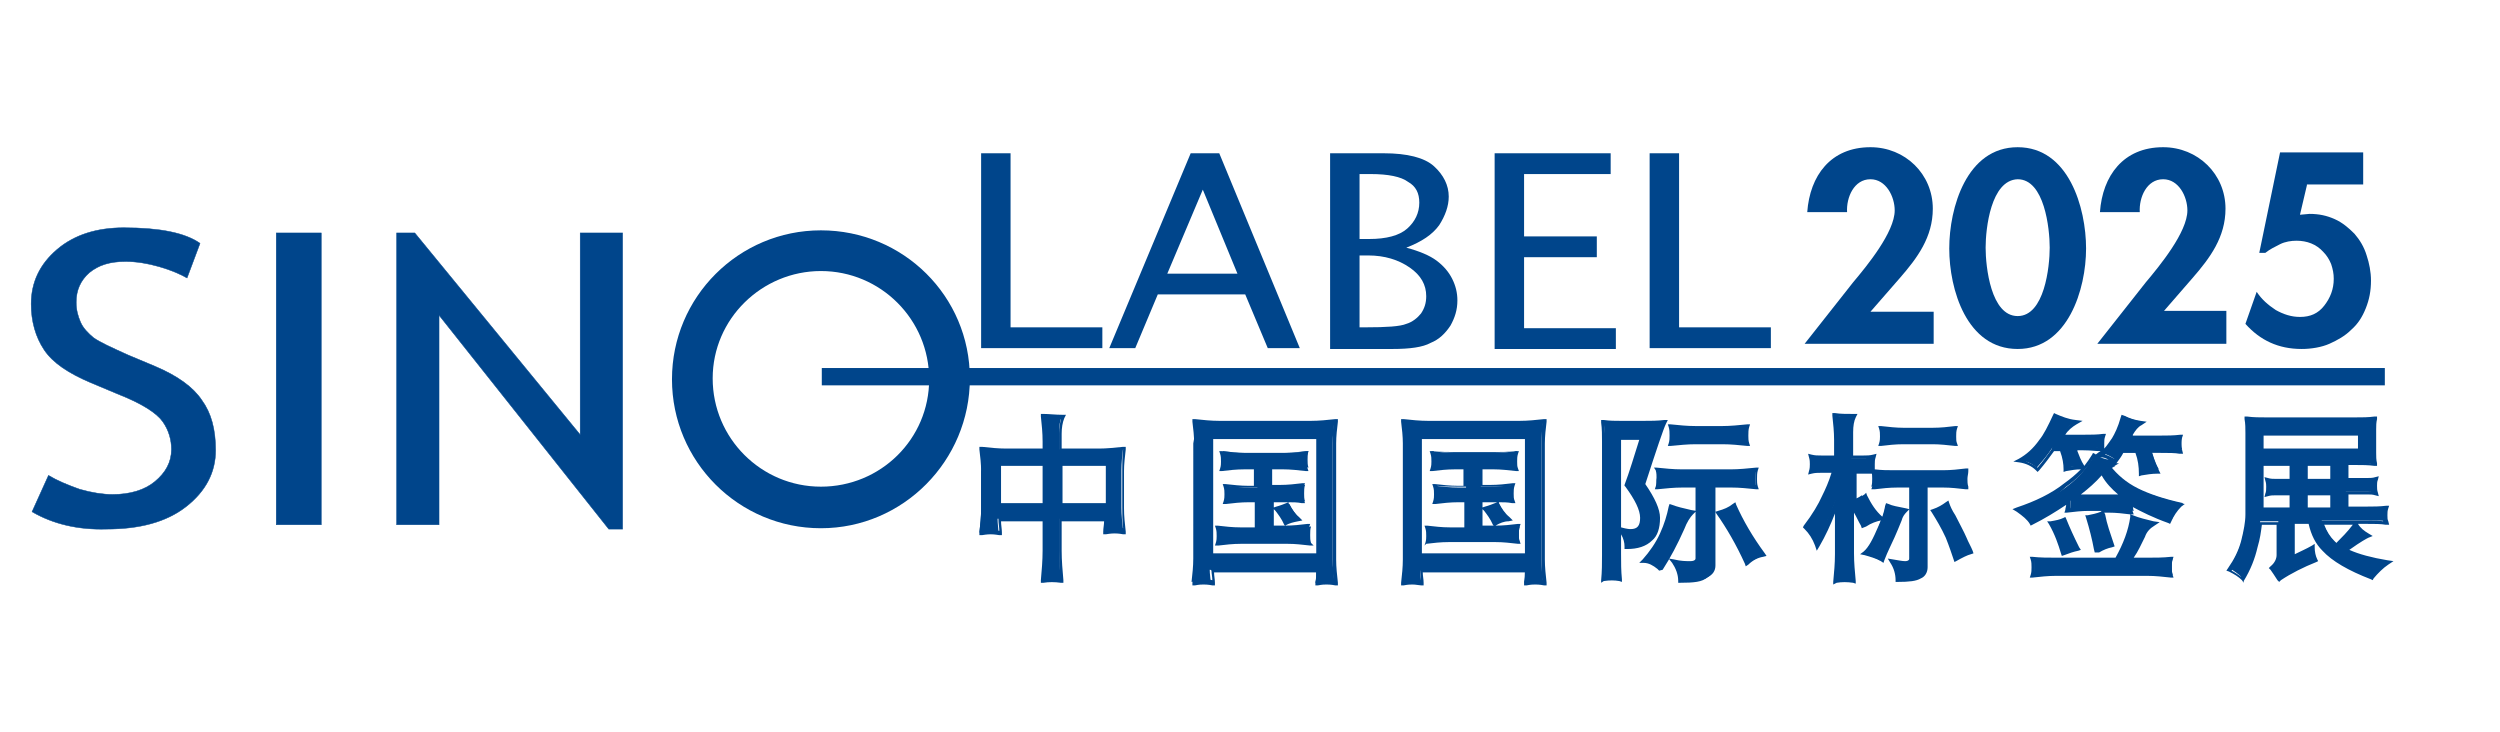
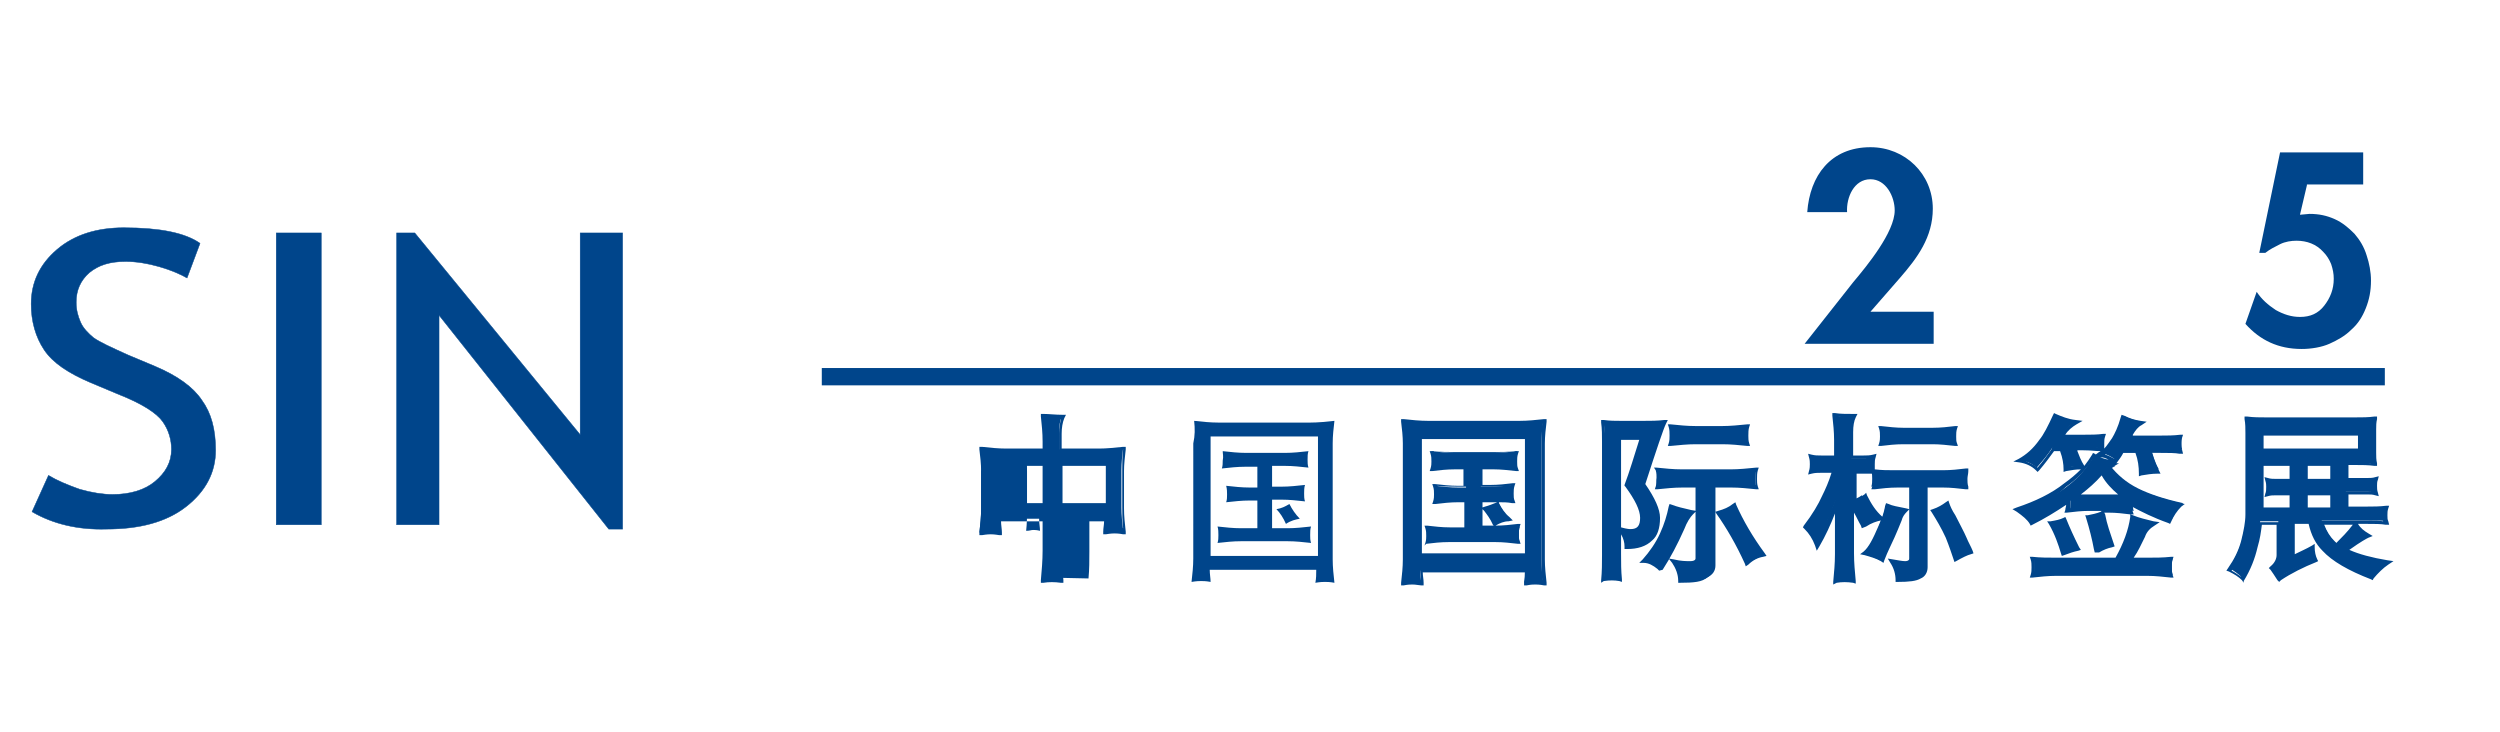
<svg xmlns="http://www.w3.org/2000/svg" xml:space="preserve" style="enable-background:new 0 0 288.7 84.5;" viewBox="0 0 288.7 84.5" y="0px" x="0px" id="圖層_1" version="1.1">
  <style type="text/css">
	.st0{fill:#00458B;}
	.st1{fill:none;stroke:#00458B;stroke-width:5.161900e-02;}
</style>
  <g>
    <rect height="2" width="180.5" class="st0" y="42.5" x="94.9" />
    <path d="M3.7,59.1l1.9-4.2c1,0.6,2.2,1.1,3.6,1.6c1.4,0.4,2.7,0.6,3.8,0.6c2,0,3.7-0.5,4.9-1.5c1.2-1,1.9-2.2,1.9-3.7   c0-1.1-0.3-2.2-1-3.2c-0.7-1-2.4-2.1-5.2-3.2l-3.1-1.3c-2.6-1.1-4.4-2.3-5.4-3.8c-1-1.5-1.5-3.3-1.5-5.3c0-2.5,1-4.6,3-6.3   c2-1.7,4.6-2.5,7.7-2.5c4.2,0,7.1,0.6,8.8,1.8l-1.5,4c-0.7-0.4-1.8-0.9-3.2-1.3c-1.4-0.4-2.7-0.6-3.9-0.6c-1.8,0-3.1,0.4-4.2,1.3   c-1,0.9-1.5,2-1.5,3.4c0,0.9,0.2,1.6,0.5,2.3c0.3,0.7,0.9,1.3,1.5,1.8c0.7,0.5,2,1.1,4,2l3.1,1.3c2.6,1.1,4.4,2.4,5.4,3.9   c1.1,1.5,1.6,3.4,1.6,5.8c0,2.5-1.1,4.7-3.4,6.5c-2.3,1.8-5.4,2.6-9.2,2.6C9,61.2,6.1,60.5,3.7,59.1L3.7,59.1z M31.9,60.6V26.9h5.2   v33.7H31.9L31.9,60.6z M70.3,61.1L50.7,36.4v24.2h-4.9V26.9h2.1l19.1,23.3V26.9h4.9v34.2H70.3z" class="st0" />
    <path d="M3.7,59.1l1.9-4.2c1,0.6,2.2,1.1,3.6,1.6c1.4,0.4,2.7,0.6,3.8,0.6c2,0,3.7-0.5,4.9-1.5c1.2-1,1.9-2.2,1.9-3.7   c0-1.1-0.3-2.2-1-3.2c-0.7-1-2.4-2.1-5.2-3.2l-3.1-1.3c-2.6-1.1-4.4-2.3-5.4-3.8c-1-1.5-1.5-3.3-1.5-5.3c0-2.5,1-4.6,3-6.3   c2-1.7,4.6-2.5,7.7-2.5c4.2,0,7.1,0.6,8.8,1.8l-1.5,4c-0.7-0.4-1.8-0.9-3.2-1.3c-1.4-0.4-2.7-0.6-3.9-0.6c-1.8,0-3.1,0.4-4.2,1.3   c-1,0.9-1.5,2-1.5,3.4c0,0.9,0.2,1.6,0.5,2.3c0.3,0.7,0.9,1.3,1.5,1.8c0.7,0.5,2,1.1,4,2l3.1,1.3c2.6,1.1,4.4,2.4,5.4,3.9   c1.1,1.5,1.6,3.4,1.6,5.8c0,2.5-1.1,4.7-3.4,6.5c-2.3,1.8-5.4,2.6-9.2,2.6C9,61.2,6.1,60.5,3.7,59.1L3.7,59.1z M31.9,60.6V26.9h5.2   v33.7H31.9L31.9,60.6z M70.3,61.1L50.7,36.4v24.2h-4.9V26.9h2.1l19.1,23.3V26.9h4.9v34.2H70.3z" class="st1" />
    <g>
      <path d="M113.4,51.8c0.9,0.1,1.9,0.2,2.8,0.2h4.4V51c0-1-0.1-2-0.2-3c0.6,0,1.4,0.1,2.2,0.1c-0.2,0.5-0.3,1.1-0.3,1.9    v1.9h4.6c0.9,0,1.9-0.1,2.8-0.2c-0.1,0.9-0.2,1.7-0.2,2.6v4.3c0,0.9,0.1,1.8,0.2,2.7c-0.5-0.1-0.9-0.1-1.1-0.1c-0.2,0-0.5,0-1,0.1    c0.1-0.5,0.1-1,0.1-1.4h-5.4v3.7c0,1.1,0.1,2.3,0.2,3.4c-0.4-0.1-0.7-0.1-1.1-0.1c-0.4,0-0.7,0-1.1,0.1c0.1-1.1,0.2-2.3,0.2-3.4    v-3.7h-5.3c0,0.6,0.1,1.1,0.1,1.6c-0.5-0.1-0.9-0.1-1.1-0.1c-0.2,0-0.5,0-1.1,0.1c0.1-0.9,0.2-1.8,0.2-2.7v-4.4    C113.6,53.5,113.5,52.6,113.4,51.8z M115.3,58.3h5.3v-4.8h-5.3V58.3z M122.4,53.5v4.8h5.5v-4.8H122.4z" class="st0" />
-       <path d="M120.2,67.3l0-0.3c0.1-1.1,0.2-2.3,0.2-3.4v-3.4h-4.8c0,0.4,0.1,0.9,0.1,1.3l0,0.3l-0.3,0    c-0.6-0.1-0.9-0.1-1-0.1s-0.4,0-1,0.1l-0.3,0l0-0.3c0.1-0.9,0.2-1.8,0.2-2.7v-4.4c0-0.8-0.1-1.7-0.2-2.5l0-0.3l0.3,0    c0.9,0.1,1.9,0.2,2.8,0.2h4.2V51c0-1-0.1-2-0.2-2.9l0-0.3l0.3,0c0.6,0,1.4,0.1,2.2,0.1h0.4l-0.2,0.4c-0.2,0.5-0.3,1.1-0.3,1.8v1.7    h4.3c0.9,0,1.8-0.1,2.8-0.2l0.3,0l0,0.3c-0.1,0.9-0.2,1.7-0.2,2.5v4.3c0,0.9,0.1,1.8,0.2,2.7l0,0.3l-0.3,0c-0.5-0.1-0.9-0.1-1-0.1    c-0.1,0-0.4,0-1,0.1l-0.3,0l0-0.3c0-0.4,0.1-0.8,0.1-1.2h-4.9v3.4c0,1.1,0.1,2.3,0.2,3.4l0,0.3l-0.3,0c-0.7-0.1-1.4-0.1-2,0    L120.2,67.3z M121.6,66.7c0.2,0,0.5,0,0.8,0c-0.1-1-0.1-2.1-0.1-3.1v-4h6l0,0.3c0,0.4,0,0.8-0.1,1.1c0.4,0,0.6-0.1,0.7-0.1    c0.1,0,0.4,0,0.8,0.1c-0.1-0.8-0.1-1.6-0.1-2.5v-4.3c0-0.8,0-1.5,0.1-2.3c-0.8,0.1-1.7,0.1-2.5,0.1h-4.9V50c0-0.6,0.1-1.1,0.2-1.6    c-0.6,0-1.1,0-1.6,0c0.1,0.9,0.1,1.8,0.1,2.7v1.1h-4.7c-0.8,0-1.7,0-2.5-0.1c0.1,0.8,0.1,1.5,0.1,2.3v4.4c0,0.8,0,1.6-0.1,2.5    c0.4,0,0.6-0.1,0.8-0.1c0.2,0,0.4,0,0.8,0.1c0-0.4-0.1-0.9-0.1-1.3l0-0.3h5.8v4c0,1,0,2.1-0.1,3.1C121,66.7,121.3,66.7,121.6,66.7    z M128.2,58.6h-6v-5.3h6V58.6z M122.7,58.1h5v-4.3h-5V58.1z M120.9,58.6h-5.8v-5.3h5.8V58.6z M115.6,58.1h4.8v-4.3h-4.8V58.1z" class="st0" />
+       <path d="M120.2,67.3l0-0.3c0.1-1.1,0.2-2.3,0.2-3.4v-3.4h-4.8c0,0.4,0.1,0.9,0.1,1.3l0,0.3l-0.3,0    c-0.6-0.1-0.9-0.1-1-0.1s-0.4,0-1,0.1l-0.3,0l0-0.3c0.1-0.9,0.2-1.8,0.2-2.7v-4.4c0-0.8-0.1-1.7-0.2-2.5l0-0.3l0.3,0    c0.9,0.1,1.9,0.2,2.8,0.2h4.2V51c0-1-0.1-2-0.2-2.9l0-0.3l0.3,0c0.6,0,1.4,0.1,2.2,0.1h0.4l-0.2,0.4c-0.2,0.5-0.3,1.1-0.3,1.8v1.7    h4.3c0.9,0,1.8-0.1,2.8-0.2l0.3,0l0,0.3c-0.1,0.9-0.2,1.7-0.2,2.5v4.3c0,0.9,0.1,1.8,0.2,2.7l0,0.3l-0.3,0c-0.5-0.1-0.9-0.1-1-0.1    c-0.1,0-0.4,0-1,0.1l-0.3,0l0-0.3c0-0.4,0.1-0.8,0.1-1.2h-4.9v3.4c0,1.1,0.1,2.3,0.2,3.4l0,0.3l-0.3,0c-0.7-0.1-1.4-0.1-2,0    L120.2,67.3z M121.6,66.7c0.2,0,0.5,0,0.8,0c-0.1-1-0.1-2.1-0.1-3.1v-4h6l0,0.3c0,0.4,0,0.8-0.1,1.1c0.4,0,0.6-0.1,0.7-0.1    c0.1,0,0.4,0,0.8,0.1c-0.1-0.8-0.1-1.6-0.1-2.5v-4.3c0-0.8,0-1.5,0.1-2.3c-0.8,0.1-1.7,0.1-2.5,0.1h-4.9V50c0-0.6,0.1-1.1,0.2-1.6    c-0.6,0-1.1,0-1.6,0c0.1,0.9,0.1,1.8,0.1,2.7v1.1c-0.8,0-1.7,0-2.5-0.1c0.1,0.8,0.1,1.5,0.1,2.3v4.4c0,0.8,0,1.6-0.1,2.5    c0.4,0,0.6-0.1,0.8-0.1c0.2,0,0.4,0,0.8,0.1c0-0.4-0.1-0.9-0.1-1.3l0-0.3h5.8v4c0,1,0,2.1-0.1,3.1C121,66.7,121.3,66.7,121.6,66.7    z M128.2,58.6h-6v-5.3h6V58.6z M122.7,58.1h5v-4.3h-5V58.1z M120.9,58.6h-5.8v-5.3h5.8V58.6z M115.6,58.1h4.8v-4.3h-4.8V58.1z" class="st0" />
    </g>
    <g>
      <path d="M137.9,48.6c0.9,0.1,1.9,0.2,2.8,0.2h10.6c0.9,0,1.9-0.1,2.8-0.2c-0.1,0.9-0.2,1.7-0.2,2.6v13.4    c0,0.9,0.1,1.8,0.2,2.7c-0.5-0.1-0.9-0.1-1.1-0.1c-0.2,0-0.5,0-1.1,0.1c0.1-0.5,0.1-1,0.1-1.5h-12.3c0,0.5,0.1,1,0.1,1.4    c-0.5-0.1-0.9-0.1-1.1-0.1c-0.2,0-0.5,0-1.1,0.1c0.1-0.9,0.2-1.8,0.2-2.7V51.2C138,50.3,138,49.5,137.9,48.6z M139.8,64.2h12.4    V50.4h-12.4V64.2z M141.2,52.1c0.9,0.1,1.8,0.2,2.7,0.2h4.5c0.9,0,1.8-0.1,2.7-0.2c-0.1,0.3-0.1,0.6-0.1,1c0,0.3,0,0.6,0.1,0.9    c-0.9-0.1-1.8-0.2-2.7-0.2h-1.5v2.4h1.1c0.9,0,1.8-0.1,2.7-0.2c-0.1,0.3-0.1,0.7-0.1,1c0,0.3,0,0.6,0.1,0.9    c-0.9-0.1-1.8-0.2-2.7-0.2h-1.1V61h1.8c0.9,0,1.8-0.1,2.7-0.2c-0.1,0.3-0.1,0.6-0.1,1c0,0.3,0,0.6,0.1,0.9    c-0.9-0.1-1.8-0.2-2.7-0.2h-5.4c-0.9,0-1.8,0.1-2.7,0.2c0.1-0.3,0.1-0.6,0.1-0.9c0-0.3,0-0.7-0.1-1c0.9,0.1,1.8,0.2,2.7,0.2h1.9    v-3.2h-0.9c-0.9,0-1.8,0.1-2.7,0.2c0.1-0.3,0.1-0.6,0.1-0.9c0-0.3,0-0.6-0.1-1c0.9,0.1,1.8,0.2,2.7,0.2h0.9v-2.4h-1.4    c-0.9,0-1.8,0.1-2.7,0.2c0.1-0.3,0.1-0.6,0.1-0.9C141.3,52.7,141.2,52.4,141.2,52.1z M148.9,58.2c0.3,0.6,0.7,1.2,1.2,1.7    c-0.5,0.1-1,0.2-1.6,0.6c-0.3-0.7-0.7-1.3-1.1-1.7C148,58.7,148.4,58.5,148.9,58.2z" class="st0" />
-       <path d="M154.5,67.6l-0.3,0c-0.5-0.1-0.9-0.1-1-0.1c-0.2,0-0.5,0-1,0.1l-0.3,0l0-0.3c0.1-0.4,0.1-0.8,0.1-1.2h-11.8    c0,0.4,0.1,0.8,0.1,1.2l0,0.3l-0.3,0c-0.5-0.1-0.9-0.1-1-0.1c-0.2,0-0.5,0-1,0.1l-0.3,0l0-0.3c0.1-0.9,0.2-1.8,0.2-2.7V51.2    c0-0.8-0.1-1.7-0.2-2.5l0-0.3l0.3,0c0.9,0.1,1.9,0.2,2.8,0.2h10.6c0.9,0,1.9-0.1,2.8-0.2l0.3,0l0,0.3c-0.1,0.8-0.2,1.7-0.2,2.5    v13.4c0,0.9,0.1,1.8,0.2,2.7L154.5,67.6z M139.6,65.5h12.9l0,0.3c0,0.4,0,0.8-0.1,1.2c0.4,0,0.6-0.1,0.8-0.1c0.1,0,0.4,0,0.8,0.1    c-0.1-0.8-0.1-1.6-0.1-2.5V51.2c0-0.8,0-1.5,0.1-2.3c-0.8,0.1-1.7,0.1-2.5,0.1h-10.6c-0.8,0-1.7,0-2.5-0.1    c0.1,0.8,0.1,1.5,0.1,2.3v13.3c0,0.8,0,1.6-0.1,2.5c0.4,0,0.6-0.1,0.8-0.1c0.1,0,0.4,0,0.8,0.1c0-0.4-0.1-0.8-0.1-1.1L139.6,65.5z     M152.5,64.5h-12.9V50.1h12.9V64.5z M140.1,63.9H152V50.7h-11.9V63.9z M151.7,63l-0.4,0c-0.9-0.1-1.7-0.2-2.6-0.2h-5.4    c-0.9,0-1.8,0.1-2.6,0.2l-0.4,0l0.1-0.3c0.1-0.3,0.1-0.6,0.1-0.8c0-0.3,0-0.6-0.1-0.9l-0.1-0.3l0.3,0c0.9,0.1,1.7,0.2,2.6,0.2h1.7    V58h-0.7c-0.9,0-1.8,0.1-2.6,0.2l-0.4,0l0.1-0.3c0.1-0.3,0.1-0.6,0.1-0.8c0-0.3,0-0.6-0.1-0.9l-0.1-0.3l0.3,0    c0.9,0.1,1.8,0.2,2.6,0.2h0.7v-1.9h-1.1c-0.9,0-1.8,0.1-2.6,0.2l-0.3,0l0.1-0.3c0.1-0.3,0.1-0.6,0.1-0.8c0-0.3,0-0.6-0.1-0.9    l-0.1-0.3l0.3,0c0.9,0.1,1.8,0.2,2.6,0.2h4.5c0.9,0,1.8-0.1,2.6-0.2l0.3,0l-0.1,0.3c-0.1,0.3-0.1,0.6-0.1,0.9c0,0.3,0,0.6,0.1,0.8    l0.1,0.3l-0.3,0c-0.9-0.1-1.8-0.2-2.6-0.2h-1.3V56h0.9c0.9,0,1.8-0.1,2.6-0.2l0.3,0l-0.1,0.3c-0.1,0.3-0.1,0.6-0.1,0.9    c0,0.3,0,0.6,0.1,0.8l0.1,0.3l-0.4,0c-0.5-0.1-1-0.1-1.5-0.1l0,0.1c0.3,0.6,0.7,1.2,1.2,1.6l0.4,0.4l-0.5,0.1    c-0.5,0.1-1,0.2-1.5,0.5l0,0h0c0.9,0,1.8-0.1,2.6-0.2l0.3,0l-0.1,0.3c-0.1,0.3-0.1,0.6-0.1,0.9c0,0.3,0,0.6,0.1,0.8L151.7,63z     M140.9,61.1c0,0.2,0,0.4,0,0.7c0,0.2,0,0.4,0,0.6c0.8-0.1,1.6-0.1,2.4-0.1h5.4c0.8,0,1.6,0,2.4,0.1c0-0.2,0-0.4,0-0.6    c0-0.2,0-0.5,0-0.7c-0.8,0.1-1.6,0.1-2.4,0.1h-2.1v-3.8h1.4c0.8,0,1.6,0,2.4,0.1c0-0.2,0-0.4,0-0.6c0-0.2,0-0.4,0-0.7    c-0.8,0.1-1.6,0.1-2.4,0.1h-1.4v-2.9h1.8c0.8,0,1.6,0,2.4,0.1c0-0.2,0-0.4,0-0.6c0-0.2,0-0.5,0-0.7c-0.8,0.1-1.6,0.1-2.4,0.1h-4.5    c-0.8,0-1.6,0-2.4-0.1c0,0.2,0,0.5,0,0.7c0,0.2,0,0.4,0,0.6c0.8-0.1,1.6-0.1,2.4-0.1h1.6v2.9h-1.2c-0.8,0-1.6,0-2.4-0.1    c0,0.2,0,0.5,0,0.7c0,0.2,0,0.4,0,0.6c0.8-0.1,1.6-0.1,2.4-0.1h1.2v3.8h-2.2C142.5,61.2,141.7,61.2,140.9,61.1z M147.1,60.7h1.3    l-0.1-0.1c-0.3-0.7-0.7-1.2-1-1.6l-0.2-0.2V60.7z M147.9,58.9c0.2,0.3,0.5,0.7,0.7,1.2c0.3-0.2,0.7-0.3,1-0.4    c-0.3-0.4-0.6-0.8-0.8-1.2C148.5,58.7,148.2,58.9,147.9,58.9z M147.1,58v0.6l0.3-0.1c0.4-0.1,0.9-0.3,1.4-0.5c-0.3,0-0.6,0-0.8,0    H147.1z" class="st0" />
    </g>
    <g>
      <path d="M162,48.6c0.9,0.1,1.9,0.2,2.8,0.2h10.6c0.9,0,1.9-0.1,2.8-0.2c-0.1,0.9-0.2,1.7-0.2,2.6v13.4    c0,0.9,0.1,1.8,0.2,2.7c-0.5-0.1-0.9-0.1-1.1-0.1c-0.2,0-0.5,0-1.1,0.1c0.1-0.5,0.1-1,0.1-1.5H164c0,0.5,0.1,1,0.1,1.4    c-0.5-0.1-0.9-0.1-1.1-0.1c-0.2,0-0.5,0-1.1,0.1c0.1-0.9,0.2-1.8,0.2-2.7V51.2C162.2,50.3,162.1,49.5,162,48.6z M164,64.2h12.4    V50.4H164V64.2z M165.3,52.1c0.9,0.1,1.8,0.2,2.7,0.2h4.5c0.9,0,1.8-0.1,2.7-0.2c-0.1,0.3-0.1,0.6-0.1,1c0,0.3,0,0.6,0.1,0.9    c-0.9-0.1-1.8-0.2-2.7-0.2H171v2.4h1.1c0.9,0,1.8-0.1,2.7-0.2c-0.1,0.3-0.1,0.7-0.1,1c0,0.3,0,0.6,0.1,0.9    c-0.9-0.1-1.8-0.2-2.7-0.2H171V61h1.8c0.9,0,1.8-0.1,2.7-0.2c-0.1,0.3-0.1,0.6-0.1,1c0,0.3,0,0.6,0.1,0.9    c-0.9-0.1-1.8-0.2-2.7-0.2h-5.4c-0.9,0-1.8,0.1-2.7,0.2c0.1-0.3,0.1-0.6,0.1-0.9c0-0.3,0-0.7-0.1-1c0.9,0.1,1.8,0.2,2.7,0.2h1.9    v-3.2h-0.9c-0.9,0-1.8,0.1-2.7,0.2c0.1-0.3,0.1-0.6,0.1-0.9c0-0.3,0-0.6-0.1-1c0.9,0.1,1.8,0.2,2.7,0.2h0.9v-2.4H168    c-0.9,0-1.8,0.1-2.7,0.2c0.1-0.3,0.1-0.6,0.1-0.9C165.4,52.7,165.4,52.4,165.3,52.1z M173.1,58.2c0.3,0.6,0.7,1.2,1.2,1.7    c-0.5,0.1-1,0.2-1.6,0.6c-0.3-0.7-0.7-1.3-1.1-1.7C172.1,58.7,172.6,58.5,173.1,58.2z" class="st0" />
      <path d="M178.6,67.6l-0.3,0c-0.5-0.1-0.9-0.1-1-0.1c-0.2,0-0.5,0-1,0.1l-0.3,0l0-0.3c0.1-0.4,0.1-0.8,0.1-1.2h-11.8    c0,0.4,0.1,0.8,0.1,1.2l0,0.3l-0.3,0c-0.7-0.1-0.9-0.1-1-0.1c-0.2,0-0.5,0-1,0.1l-0.3,0l0-0.3c0.1-0.9,0.2-1.8,0.2-2.7V51.2    c0-0.8-0.1-1.7-0.2-2.5l0-0.3l0.3,0c0.9,0.1,1.9,0.2,2.8,0.2h10.6c0.9,0,1.9-0.1,2.8-0.2l0.3,0l0,0.3c-0.1,0.8-0.2,1.7-0.2,2.5    v13.4c0,0.9,0.1,1.8,0.2,2.7L178.6,67.6z M163.7,65.5h12.9l0,0.3c0,0.4,0,0.8-0.1,1.2c0.4,0,0.6-0.1,0.8-0.1c0.1,0,0.4,0,0.8,0.1    c-0.1-0.8-0.1-1.6-0.1-2.5V51.2c0-0.8,0-1.5,0.1-2.3c-0.8,0.1-1.7,0.1-2.5,0.1h-10.6c-0.8,0-1.7,0-2.5-0.1    c0.1,0.8,0.1,1.5,0.1,2.3v13.3c0,0.8,0,1.6-0.1,2.5c0.4,0,0.6-0.1,0.8-0.1c0.1,0,0.4,0,0.8,0.1c0-0.4-0.1-0.8-0.1-1.1L163.7,65.5z     M176.6,64.5h-12.9V50.1h12.9V64.5z M164.2,63.9h11.9V50.7h-11.9V63.9z M164.5,63l0.1-0.3c0.1-0.3,0.1-0.6,0.1-0.8    c0-0.3,0-0.6-0.1-0.9l-0.1-0.3l0.3,0c0.9,0.1,1.7,0.2,2.6,0.2h1.7V58h-0.7c-0.9,0-1.8,0.1-2.6,0.2l-0.4,0l0.1-0.3    c0.1-0.3,0.1-0.6,0.1-0.8c0-0.3,0-0.6-0.1-0.9l-0.1-0.3l0.3,0c0.9,0.1,1.8,0.2,2.6,0.2h0.7v-1.9H168c-0.9,0-1.8,0.1-2.6,0.2    l-0.3,0l0.1-0.3c0.1-0.3,0.1-0.6,0.1-0.8c0-0.3,0-0.6-0.1-0.9l-0.1-0.3l0.3,0c0.9,0.1,1.8,0.2,2.6,0.2h4.5c0.9,0,1.8-0.1,2.6-0.2    l0.3,0l-0.1,0.3c-0.1,0.3-0.1,0.6-0.1,0.9c0,0.3,0,0.6,0.1,0.8l0.1,0.3l-0.3,0c-0.9-0.1-1.8-0.2-2.6-0.2h-1.3V56h0.9    c0.9,0,1.8-0.1,2.6-0.2l0.3,0l-0.1,0.3c-0.1,0.3-0.1,0.6-0.1,0.9c0,0.3,0,0.6,0.1,0.8l0.1,0.3l-0.4,0c-0.5-0.1-1-0.1-1.5-0.1    l0,0.1c0.3,0.6,0.7,1.2,1.2,1.6l0.4,0.4l-0.5,0.1c-0.5,0-1,0.2-1.5,0.5l0,0h0c0.9,0,1.8-0.1,2.6-0.2l0.3,0l-0.1,0.3    c-0.1,0.3-0.1,0.6-0.1,0.9c0,0.3,0,0.6,0.1,0.8l0.1,0.3l-0.3,0c-0.9-0.1-1.7-0.2-2.6-0.2h-5.4c-0.9,0-1.8,0.1-2.6,0.2L164.5,63z     M167.4,62.2h5.4c0.8,0,1.6,0,2.4,0.1c0-0.2,0-0.4,0-0.6c0-0.2,0-0.5,0-0.7c-0.8,0.1-1.6,0.1-2.4,0.1h-2.1v-3.8h1.4    c0.8,0,1.6,0,2.4,0.1c0-0.2,0-0.4,0-0.6c0-0.2,0-0.4,0-0.7c-0.8,0.1-1.6,0.1-2.4,0.1h-1.4v-2.9h1.8c0.8,0,1.6,0,2.4,0.1    c0-0.2,0-0.4,0-0.6c0-0.2,0-0.5,0-0.7c-0.8,0.1-1.6,0.1-2.4,0.1H168c-0.8,0-1.6,0-2.4-0.1c0,0.2,0,0.4,0,0.7c0,0.2,0,0.4,0,0.6    c0.8-0.1,1.6-0.1,2.4-0.1h1.6v2.9h-1.2c-0.8,0-1.6,0-2.4-0.1c0,0.2,0,0.5,0,0.7c0,0.2,0,0.4,0,0.6c0.8-0.1,1.6-0.1,2.4-0.1h1.2    v3.8h-2.2c-0.8,0-1.6,0-2.4-0.1c0,0.2,0,0.4,0,0.7c0,0.2,0,0.4,0,0.6C165.9,62.3,166.6,62.2,167.4,62.2z M171.2,60.7h1.3l-0.1-0.1    c-0.3-0.7-0.7-1.2-1-1.6l-0.2-0.2V60.7z M172.1,58.9c0.2,0.3,0.5,0.7,0.7,1.2c0.3-0.2,0.7-0.3,1-0.4c-0.3-0.4-0.6-0.8-0.8-1.2    C172.7,58.7,172.4,58.9,172.1,58.9z M171.2,58v0.6l0.3-0.1c0.4-0.1,0.9-0.3,1.4-0.5c-0.3,0-0.6,0-0.8,0H171.2z" class="st0" />
    </g>
    <g>
      <path d="M185.2,48.8c0.7,0.1,1.3,0.1,2,0.1h2.6c0.8,0,1.6,0,2.4-0.1c-0.3,0.6-1.1,3-2.5,7.2c1.1,1.6,1.7,2.9,1.7,3.9    c0,1.1-0.3,1.9-0.8,2.4c-0.6,0.6-1.6,1-2.8,1c0-0.6-0.2-1.3-0.7-2.1c0.6,0.2,1,0.2,1.2,0.2c0.9,0,1.4-0.5,1.4-1.5    c0-0.9-0.6-2.2-1.8-3.7c0.6-1.7,1.2-3.6,1.8-5.6H187v13.5c0,1,0,1.9,0.1,2.9c-0.3-0.1-0.6-0.1-1-0.1c-0.3,0-0.6,0-0.9,0.1    c0.1-1,0.1-1.9,0.1-2.9V51C185.3,50.3,185.3,49.5,185.2,48.8z M192.9,58.5c0.6,0.3,1.3,0.5,2.3,0.6c-0.4,0.3-0.7,0.9-1.1,1.8    c-0.7,1.7-1.6,3.3-2.5,4.6c-0.5-0.5-1.1-0.8-1.8-0.8c0.9-0.9,1.5-1.9,2-3.1C192.4,60.6,192.7,59.5,192.9,58.5z M191.3,54.3    c1,0.1,1.9,0.2,2.9,0.2h5.7c1,0,1.9-0.1,2.9-0.2c-0.1,0.4-0.1,0.7-0.1,1.1c0,0.3,0,0.7,0.1,1c-1-0.1-1.9-0.2-2.9-0.2h-2.1v9.4    c0,0.5-0.3,0.9-0.8,1.2c-0.5,0.2-1.5,0.4-3.1,0.4c0-0.8-0.3-1.6-0.7-2.2c0.8,0.2,1.5,0.2,1.9,0.2c0.5,0,0.8-0.2,0.8-0.5v-8.5h-1.8    c-1,0-1.9,0.1-2.9,0.2c0.1-0.3,0.1-0.6,0.1-1C191.4,55,191.4,54.6,191.3,54.3z M192.9,49.2c1,0.1,1.9,0.2,2.9,0.2h3.1    c1,0,1.9-0.1,2.9-0.2c-0.1,0.4-0.1,0.7-0.1,1.1c0,0.3,0,0.6,0.1,1c-1-0.1-1.9-0.2-2.9-0.2h-3.1c-1,0-1.9,0.1-2.9,0.2    c0.1-0.3,0.1-0.7,0.1-1C193,49.9,192.9,49.5,192.9,49.2z M200.2,58.5c0.8,1.8,1.9,3.7,3.3,5.7c-0.6,0.2-1.2,0.5-1.8,1    c-1-2.2-2.1-4.2-3.3-5.8C199.2,59.2,199.8,58.9,200.2,58.5z" class="st0" />
      <path d="M194,67.3h-0.2l0-0.2c0-0.8-0.3-1.5-0.7-2.1l-0.4-0.5l0.6,0.1c0.8,0.2,1.4,0.2,1.9,0.2c0.5,0,0.6-0.2,0.6-0.3    v-8.2h-1.5c-1,0-1.9,0.1-2.9,0.2l-0.3,0l0.1-0.3c0.1-0.3,0.1-0.6,0.1-0.9c0-0.3,0-0.7-0.1-1L191,54l0.3,0c1,0.1,1.9,0.2,2.9,0.2    h5.7c0.9,0,1.9-0.1,2.9-0.2l0.3,0l-0.1,0.3c-0.1,0.3-0.1,0.7-0.1,1c0,0.3,0,0.6,0.1,0.9l0.1,0.3l-0.3,0c-1-0.1-1.9-0.2-2.9-0.2    h-1.8v2.8l0.3-0.1c0.7-0.2,1.2-0.4,1.7-0.8l0.3-0.2l0.1,0.3c0.8,1.8,1.9,3.7,3.3,5.6l0.2,0.3l-0.4,0.1c-0.6,0.1-1.2,0.4-1.7,0.9    l-0.3,0.2l-0.1-0.3c-1-2.2-2.1-4.1-3.3-5.8l-0.1-0.2v6.2c0,0.6-0.3,1.1-1,1.4C196.6,67.2,195.6,67.3,194,67.3z M193.8,65.2    c0.3,0.5,0.4,1,0.5,1.6c1.7,0,2.4-0.2,2.7-0.3c0.5-0.2,0.7-0.5,0.7-0.9v-9.7h2.4c0.9,0,1.7,0,2.6,0.1c0-0.2,0-0.4,0-0.7    c0-0.2,0-0.5,0-0.8c-0.9,0.1-1.8,0.1-2.6,0.1h-5.7c-0.9,0-1.7,0-2.6-0.1c0,0.3,0,0.5,0,0.8c0,0.2,0,0.5,0,0.7    c0.9-0.1,1.7-0.1,2.6-0.1h2v8.7c0,0.3-0.2,0.8-1.1,0.8C194.8,65.3,194.4,65.3,193.8,65.2z M198.9,59.5c1.1,1.5,2.1,3.3,3,5.3    c0.4-0.3,0.8-0.5,1.3-0.7c-1.2-1.7-2.2-3.5-3-5.1C199.8,59.2,199.3,59.4,198.9,59.5z M184.9,67.3l0-0.3c0.1-1,0.1-2,0.1-2.9V51    c0-0.7,0-1.5-0.1-2.2l0-0.3l0.3,0c0.7,0.1,1.3,0.1,2,0.1h2.6c0.8,0,1.6,0,2.4-0.1l0.4,0l-0.2,0.4c-0.3,0.6-1.1,3-2.4,7    c1.1,1.6,1.7,2.9,1.7,3.9c0,1.2-0.3,2.1-0.9,2.6c-0.7,0.7-1.7,1-2.9,1h-0.3v-0.3c0-0.4-0.1-0.9-0.4-1.4v2.3c0,1,0,1.9,0.1,2.9    l0,0.3l-0.3-0.1c-0.6-0.1-1.1-0.1-1.8,0L184.9,67.3z M186.1,66.7c0.2,0,0.5,0,0.7,0c0-0.9-0.1-1.7-0.1-2.6v-3.2l-0.2-0.3l0.2,0    V50.3h3.3l-0.1,0.3c-0.6,1.9-1.1,3.8-1.7,5.4c1.2,1.6,1.7,2.8,1.7,3.8c0,1.2-0.6,1.8-1.6,1.8c-0.2,0-0.4,0-0.7-0.1    c0.3,0.5,0.4,1,0.4,1.4c1,0,1.8-0.3,2.3-0.9c0.5-0.5,0.7-1.2,0.7-2.2c0-1-0.6-2.2-1.6-3.7l-0.1-0.1l0-0.1c1.2-3.6,2-5.8,2.3-6.8    c-0.7,0-1.4,0.1-2,0.1h-2.6c-0.6,0-1.2,0-1.7-0.1c0,0.7,0.1,1.3,0.1,2v13.1c0,0.8,0,1.7-0.1,2.6C185.7,66.7,185.9,66.7,186.1,66.7    z M187.2,60.9c0.7,0.2,1,0.2,1.1,0.2c0.8,0,1.1-0.4,1.1-1.3c0-0.9-0.6-2.1-1.7-3.6l-0.1-0.1l0-0.1c0.6-1.6,1.1-3.3,1.7-5.2h-2.1    V60.9z M191.6,65.9l-0.2-0.2c-0.5-0.4-1-0.7-1.6-0.7l-0.5,0l0.4-0.4c0.8-0.9,1.5-1.9,2-3c0.5-1.1,0.8-2.1,1-3.1l0.1-0.3l0.3,0.1    c0.5,0.2,1.3,0.4,2.2,0.6l0.6,0.1l-0.4,0.4c-0.3,0.3-0.7,0.9-1,1.7c-0.8,1.8-1.6,3.3-2.5,4.7L191.6,65.9z M190.3,64.6    c0.4,0.1,0.8,0.3,1.2,0.6c0.8-1.3,1.6-2.7,2.3-4.3c0.3-0.7,0.5-1.2,0.8-1.5c-0.6-0.1-1.1-0.2-1.6-0.4c-0.2,0.9-0.5,1.9-1,2.9    C191.7,62.8,191.1,63.7,190.3,64.6z M202.1,51.5l-0.3,0c-1-0.1-1.9-0.2-2.9-0.2h-3.1c-0.9,0-1.9,0.1-2.9,0.2l-0.3,0l0.1-0.3    c0.1-0.3,0.1-0.6,0.1-0.9c0-0.3,0-0.7-0.1-1l-0.1-0.3l0.3,0c1,0.1,1.9,0.2,2.9,0.2h3.1c0.9,0,1.9-0.1,2.9-0.2l0.3,0l-0.1,0.3    c-0.1,0.3-0.1,0.7-0.1,1c0,0.3,0,0.6,0.1,0.9L202.1,51.5z M193.2,49.5c0,0.3,0,0.5,0,0.8c0,0.2,0,0.4,0,0.7    c0.9-0.1,1.8-0.1,2.6-0.1h3.1c0.9,0,1.7,0,2.6,0.1c0-0.2,0-0.5,0-0.7c0-0.2,0-0.5,0-0.8c-0.9,0.1-1.8,0.1-2.6,0.1h-3.1    C194.9,49.6,194,49.6,193.2,49.5z" class="st0" />
    </g>
    <g>
      <path d="M209.2,52.7c0.4,0.1,0.8,0.1,1.1,0.1h1.8v-2c0-0.9-0.1-1.9-0.2-2.8c0.6,0.1,1.3,0.1,2.2,0.1    c-0.2,0.5-0.3,1.1-0.3,1.8v3h1.4c0.4,0,0.8,0,1.1-0.1c-0.1,0.3-0.1,0.5-0.1,0.8c0,0.3,0,0.6,0.1,0.8c0.8,0.1,1.7,0.1,2.5,0.1h5.6    c0.9,0,1.8-0.1,2.6-0.2c0,0.3-0.1,0.7-0.1,1c0,0.3,0,0.6,0.1,0.9c-0.9-0.1-1.8-0.2-2.6-0.2h-2.1v9.4c0,0.5-0.2,0.9-0.7,1.1    c-0.4,0.2-1.3,0.4-2.6,0.4c0-0.8-0.2-1.5-0.6-2.1c0.6,0.1,1.1,0.2,1.4,0.2c0.5,0,0.7-0.2,0.7-0.5V56h-1.7c-0.9,0-1.8,0.1-2.7,0.2    c0.1-0.3,0.1-0.6,0.1-0.9c0-0.3,0-0.6-0.1-0.9c-0.3,0-0.6-0.1-1-0.1h-1.4v3.5c0.4-0.1,0.9-0.3,1.3-0.6c0.5,1,1.1,1.9,1.9,2.7    c-0.6,0.1-1.2,0.3-1.9,0.7c-0.4-0.9-0.8-1.6-1.3-2.2v5.5c0,1.1,0.1,2.1,0.2,3.2c-0.4-0.1-0.7-0.1-1.1-0.1c-0.3,0-0.6,0-1,0.1    c0.1-1.1,0.2-2.1,0.2-3.2v-6.1c-0.7,1.8-1.4,3.4-2.3,5.1c-0.3-0.8-0.7-1.5-1.3-2c1-1.3,1.7-2.5,2.2-3.5c0.4-0.9,0.8-1.9,1.2-3.1    h-1.6c-0.4,0-0.8,0-1.1,0.1c0.1-0.3,0.1-0.6,0.1-0.9C209.3,53.3,209.3,53,209.2,52.7z M217.7,58.4c0.4,0.2,1.1,0.4,2,0.6    c-0.3,0.3-0.5,0.7-0.7,1.1c-0.6,1.5-1,2.6-1.3,3.2c-0.2,0.5-0.4,0.9-0.6,1.4c-0.6-0.3-1.2-0.6-2-0.7c0.6-0.6,1.2-1.5,1.8-3    C217.3,59.9,217.6,59.1,217.7,58.4z M217.1,49.4c0.9,0.1,1.8,0.2,2.7,0.2h3.4c0.9,0,1.8-0.1,2.7-0.2c-0.1,0.3-0.1,0.7-0.1,1    c0,0.3,0,0.6,0.1,0.9c-0.9-0.1-1.8-0.2-2.7-0.2h-3.4c-0.9,0-1.8,0.1-2.7,0.2c0.1-0.3,0.1-0.6,0.1-0.9    C217.2,50,217.2,49.7,217.1,49.4z M224.9,58.1c0.1,0.3,0.4,0.8,0.7,1.4c0.5,1,1,1.8,1.3,2.6c0.2,0.5,0.5,1,0.7,1.5    c-0.4,0.1-1,0.4-1.8,0.8c-0.2-0.7-0.5-1.5-0.9-2.6c-0.5-1.2-1.1-2.1-1.6-2.9C223.9,58.8,224.4,58.5,224.9,58.1z" class="st0" />
      <path d="M211.7,67.5l0-0.3c0.1-1.1,0.2-2.1,0.2-3.2v-4.7c-0.5,1.3-1.1,2.6-1.8,3.8l-0.3,0.5l-0.2-0.6    c-0.3-0.8-0.7-1.4-1.2-1.9l-0.2-0.2l0.1-0.2c1-1.3,1.7-2.5,2.1-3.4c0.4-0.8,0.8-1.7,1.1-2.7h-1.2c-0.4,0-0.7,0-1.1,0.1l-0.4,0.1    l0.1-0.4c0.1-0.3,0.1-0.6,0.1-0.8c0-0.2,0-0.5-0.1-0.8l-0.1-0.4l0.4,0.1c0.4,0.1,0.7,0.1,1.1,0.1h1.5v-1.8c0-0.9-0.1-1.9-0.2-2.8    l0-0.3l0.3,0c0.6,0.1,1.3,0.1,2.2,0.1h0.4l-0.2,0.4c-0.2,0.4-0.3,1-0.3,1.7v2.7h1.2c0.4,0,0.7,0,1.1-0.1l0.4-0.1l-0.1,0.4    c-0.1,0.3-0.1,0.5-0.1,0.8c0,0.2,0,0.4,0,0.6c0.8,0.1,1.5,0.1,2.3,0.1h5.6c0.9,0,1.8-0.1,2.6-0.2l0.3,0l0,0.3    c0,0.3-0.1,0.6-0.1,0.9c0,0.3,0,0.6,0.1,0.9l0,0.3l-0.3,0c-0.9-0.1-1.7-0.2-2.6-0.2h-1.8v9.2c0,0.6-0.3,1.1-0.8,1.3    c-0.5,0.3-1.3,0.4-2.7,0.4h-0.2l0-0.2c0-0.7-0.2-1.4-0.6-2l-0.3-0.5l0.6,0.1c0.6,0.1,1.1,0.2,1.4,0.2c0.4,0,0.5-0.2,0.5-0.3v-8.2    h-1.4c-0.9,0-1.8,0.1-2.6,0.2l-0.4,0l0.1-0.3c0.1-0.3,0.1-0.6,0.1-0.8c0-0.2,0-0.4,0-0.7c-0.2,0-0.5,0-0.7,0h-1.2v2.9    c0.3-0.1,0.6-0.3,0.9-0.5l0.2-0.2l0.1,0.3c0.5,1,1,1.8,1.8,2.5c0.2-0.5,0.3-0.9,0.3-1.3l0.1-0.3l0.3,0.1c0.4,0.2,1,0.3,2,0.5    l0.4,0.1l-0.3,0.3c-0.3,0.3-0.5,0.6-0.6,1c-0.6,1.5-1.1,2.6-1.4,3.2c-0.2,0.4-0.4,0.9-0.6,1.4l-0.1,0.3l-0.3-0.2    c-0.5-0.3-1.2-0.5-1.9-0.7l-0.5-0.1l0.4-0.3c0.6-0.5,1.1-1.5,1.7-2.9c0.1-0.2,0.2-0.5,0.3-0.7c-0.5,0.1-1.1,0.3-1.7,0.7L215,61    l-0.1-0.3c-0.3-0.5-0.5-1-0.8-1.5v4.7c0,1.1,0.1,2.1,0.2,3.2l0,0.3l-0.3-0.1c-0.7-0.1-1.3-0.1-1.9,0L211.7,67.5z M212.9,66.8    c0.2,0,0.5,0,0.8,0c-0.1-1-0.1-1.9-0.1-2.9v-9.9h1.7c0.3,0,0.6,0,0.8,0c0-0.2,0-0.4,0-0.6c0-0.2,0-0.3,0-0.5c-0.3,0-0.5,0-0.8,0    h-1.7v-3.2c0-0.6,0.1-1.1,0.2-1.5c-0.6,0-1.1,0-1.5-0.1c0.1,0.8,0.1,1.7,0.1,2.5v2.3h-2c-0.3,0-0.5,0-0.8,0c0,0.2,0,0.3,0,0.5    c0,0.2,0,0.4,0,0.6c0.3,0,0.6,0,0.8,0h2l-0.1,0.3c-0.4,1.1-0.8,2.2-1.2,3.1c-0.4,0.9-1.1,2.1-2.1,3.3c0.4,0.4,0.7,0.9,1,1.4    c0.7-1.4,1.4-3,2-4.5l0.5,0.1v6.1c0,1,0,2-0.1,2.9C212.5,66.8,212.7,66.8,212.9,66.8z M218.9,65.2c0.2,0.5,0.3,1,0.4,1.5    c1.4,0,2-0.2,2.2-0.3c0.4-0.2,0.6-0.5,0.6-0.9v-9.7h2.4c0.8,0,1.6,0,2.3,0.1c0-0.2,0-0.4,0-0.6c0-0.2,0-0.4,0-0.7    c-0.8,0.1-1.6,0.1-2.4,0.1h-5.6c-0.8,0-1.6,0-2.4-0.1c0,0.2,0,0.4,0,0.7c0,0.2,0,0.4,0,0.6c0.8-0.1,1.6-0.1,2.4-0.1h1.9v8.7    c0,0.3-0.2,0.8-1,0.8C219.6,65.3,219.3,65.2,218.9,65.2z M215.6,63.8c0.5,0.1,1,0.3,1.4,0.5c0.1-0.4,0.3-0.8,0.5-1.1    c0.3-0.6,0.7-1.7,1.3-3.2c0.1-0.3,0.3-0.6,0.4-0.9c-0.6-0.1-1-0.3-1.4-0.4c-0.1,0.4-0.2,0.9-0.4,1.4l0,0l0,0    c-0.1,0.3-0.2,0.6-0.4,0.9C216.6,62.3,216.1,63.2,215.6,63.8z M213.9,58.1l0.1,0.2c0.4,0.5,0.8,1.2,1.2,2c0.4-0.2,0.8-0.4,1.2-0.5    c-0.6-0.6-1.1-1.4-1.5-2.1C214.6,57.8,214.2,58,213.9,58.1L213.9,58.1z M225.7,64.9l-0.1-0.3c-0.2-0.6-0.5-1.5-0.9-2.5    c-0.5-1.1-1.1-2.1-1.6-2.9l-0.2-0.3l0.3-0.1c0.6-0.2,1.1-0.5,1.5-0.8l0.3-0.2l0.1,0.3c0.1,0.3,0.3,0.8,0.7,1.4    c0.5,1,1,1.9,1.3,2.6c0.2,0.5,0.5,1,0.7,1.5l0.1,0.3l-0.3,0.1c-0.4,0.1-1,0.4-1.7,0.8L225.7,64.9z M223.6,59.2    c0.5,0.7,1,1.6,1.5,2.7c0.4,0.9,0.7,1.7,0.9,2.3c0.5-0.3,0.9-0.4,1.2-0.6c-0.2-0.4-0.4-0.8-0.6-1.2c-0.3-0.8-0.8-1.6-1.3-2.6    c-0.3-0.5-0.4-0.8-0.6-1.1C224.4,58.8,224.1,59,223.6,59.2z M226.1,51.5l-0.3,0c-0.9-0.1-1.8-0.2-2.6-0.2h-3.4    c-0.9,0-1.8,0.1-2.6,0.2l-0.3,0l0.1-0.3c0.1-0.3,0.1-0.6,0.1-0.8c0-0.3,0-0.6-0.1-0.9l-0.1-0.3l0.3,0c0.9,0.1,1.8,0.2,2.6,0.2h3.4    c0.9,0,1.8-0.1,2.6-0.2l0.3,0l-0.1,0.3c-0.1,0.3-0.1,0.6-0.1,0.9c0,0.3,0,0.6,0.1,0.8L226.1,51.5z M217.4,49.6c0,0.2,0,0.5,0,0.7    c0,0.2,0,0.4,0,0.6c0.8-0.1,1.6-0.1,2.4-0.1h3.4c0.8,0,1.6,0,2.4,0.1c0-0.2,0-0.4,0-0.6c0-0.2,0-0.4,0-0.7    c-0.8,0.1-1.6,0.1-2.4,0.1h-3.4C219,49.8,218.2,49.7,217.4,49.6z" class="st0" />
    </g>
    <g>
      <path d="M241.8,52.7c0.7,0.4,1.5,0.6,2.4,0.7c-0.2,0.1-0.4,0.2-0.5,0.4c0.8,1,1.8,1.9,3.2,2.6    c1.2,0.6,2.9,1.2,5.2,1.7c-0.5,0.5-1,1.1-1.3,1.9c-1.9-0.7-3.4-1.4-4.5-2.1v0.2c0,0.3,0,0.6,0.1,0.9c-0.8-0.1-1.7-0.2-2.5-0.2    h-2.4c-0.8,0-1.7,0.1-2.5,0.2c0.1-0.3,0.1-0.6,0.1-0.9c0-0.1,0-0.2,0-0.3c-1.3,0.9-2.7,1.7-4.3,2.5c-0.3-0.5-0.9-1-1.6-1.4    c2.2-0.7,4.1-1.6,5.6-2.8C240,55.2,241,54,241.8,52.7z M237.4,48c0.7,0.4,1.5,0.6,2.3,0.7c-0.6,0.3-1.1,0.8-1.5,1.4    c-0.1,0.1-0.1,0.2-0.2,0.2h2.7c0.7,0,1.5,0,2.2-0.1c-0.1,0.3-0.1,0.6-0.1,0.8c0,0.3,0,0.6,0.1,0.8c-0.5-0.1-1.3-0.1-2.2-0.1h-1.1    c0.1,0.6,0.4,1.3,0.9,2.1c-0.6,0-1.2,0.1-1.9,0.2c0-0.7-0.2-1.5-0.5-2.3h-1.1c-0.5,0.8-1.1,1.5-1.8,2.3c-0.6-0.5-1.3-0.8-2-0.9    c0.9-0.5,1.8-1.3,2.5-2.3C236.3,50.3,236.8,49.3,237.4,48z M246.3,59.7c0.8,0.3,1.6,0.6,2.5,0.7c-0.6,0.3-0.9,0.8-1.2,1.4    c-0.4,1-0.9,1.9-1.5,2.8h2.1c0.9,0,1.8,0,2.7-0.1c-0.1,0.3-0.1,0.6-0.1,0.9c0,0.3,0,0.7,0.1,1c-0.9-0.1-1.8-0.2-2.7-0.2h-10.6    c-0.9,0-1.8,0.1-2.7,0.2c0.1-0.3,0.1-0.6,0.1-1c0-0.3,0-0.6-0.1-0.9c0.9,0.1,1.8,0.1,2.7,0.1h7C245.5,62.9,246.1,61.2,246.3,59.7z     M238.5,59.9c0.4,1,0.9,2.1,1.5,3.3c-0.6,0.1-1.1,0.3-1.7,0.6c-0.3-1.1-0.7-2.2-1.4-3.5C237.5,60.2,238,60.1,238.5,59.9z     M239.6,57.3c0.6,0.1,1.1,0.1,1.7,0.1h2.4c0.5,0,1,0,1.5-0.1c-1-0.8-1.9-1.7-2.5-2.8c-0.1,0.1-0.1,0.1-0.2,0.2    C241.7,55.6,240.7,56.4,239.6,57.3z M242.8,59.3c0.2,1.1,0.6,2.2,1,3.5c-0.5,0.1-1.1,0.3-1.6,0.6c-0.2-1.1-0.5-2.3-0.9-3.6    C241.8,59.7,242.3,59.6,242.8,59.3z M245.4,48.1c0.6,0.3,1.3,0.5,2,0.6c-0.4,0.3-0.8,0.7-1.1,1.2c-0.1,0.2-0.2,0.3-0.2,0.5h3.6    c0.7,0,1.5,0,2.3-0.1c-0.1,0.3-0.1,0.6-0.1,0.8c0,0.3,0,0.6,0.1,0.8c-0.5-0.1-1.3-0.1-2.3-0.1h-1.3c0.2,0.7,0.4,1.5,0.9,2.4    c-0.6,0-1.2,0.1-1.9,0.2c0-0.9-0.2-1.7-0.5-2.7h-1.7c-0.3,0.5-0.6,1-0.9,1.4c-0.5-0.4-1.1-0.7-1.7-0.8c0.6-0.4,1.2-1,1.7-1.9    C244.6,50.1,245,49.2,245.4,48.1z" class="st0" />
      <path d="M234.4,66.7l0.1-0.3c0.1-0.3,0.1-0.6,0.1-0.9c0-0.3,0-0.6-0.1-0.9l-0.1-0.3l0.3,0c0.9,0.1,1.8,0.1,2.7,0.1    h6.9c0.9-1.6,1.5-3.2,1.7-4.7l0-0.3l0.3,0.1c0.7,0.3,1.6,0.5,2.4,0.7l0.7,0.1l-0.6,0.4c-0.5,0.3-0.9,0.7-1.1,1.3    c-0.4,0.8-0.8,1.7-1.3,2.4h1.6c0.9,0,1.8,0,2.7-0.1l0.3,0l-0.1,0.3c-0.1,0.3-0.1,0.6-0.1,0.9c0,0.3,0,0.6,0.1,0.9l0.1,0.3l-0.3,0    c-0.9-0.1-1.8-0.2-2.7-0.2h-10.6c-0.9,0-1.8,0.1-2.7,0.2L234.4,66.7z M237.5,65.9h10.6c0.8,0,1.6,0,2.4,0.1c0-0.2,0-0.5,0-0.7    c0-0.2,0-0.4,0-0.7c-0.8,0.1-1.6,0.1-2.4,0.1h-2.6l0.3-0.4c0.6-0.9,1.1-1.8,1.5-2.7c0.2-0.5,0.4-0.8,0.8-1.2    c-0.6-0.1-1.2-0.3-1.7-0.5c-0.2,1.5-0.8,3.1-1.7,4.7l-0.1,0.1h-7.2c-0.8,0-1.6,0-2.4-0.1c0,0.2,0,0.4,0,0.7c0,0.2,0,0.5,0,0.7    C235.8,66,236.7,65.9,237.5,65.9z M238.1,64.2l-0.1-0.3c-0.3-1-0.7-2.2-1.4-3.4l-0.2-0.3l0.4,0c0.6-0.1,1.1-0.2,1.5-0.4l0.2-0.1    l0.1,0.2c0.4,1,0.9,2.1,1.5,3.3l0.2,0.3l-0.3,0.1c-0.5,0.1-1.1,0.3-1.6,0.5L238.1,64.2z M237.3,60.5c0.5,1,0.9,2,1.2,2.9    c0.4-0.2,0.8-0.3,1.1-0.4c-0.5-1-0.9-1.9-1.2-2.8C238,60.4,237.7,60.5,237.3,60.5z M241.9,63.8l-0.1-0.4c-0.2-1.1-0.5-2.3-0.9-3.6    l-0.1-0.3l0.3,0c0.5-0.1,1-0.2,1.5-0.4l0.1-0.1h-1.5c-0.8,0-1.7,0.1-2.5,0.2l-0.3,0l0.1-0.3c0-0.2,0.1-0.4,0.1-0.6    c-1.2,0.8-2.5,1.6-3.9,2.3l-0.2,0.1l-0.1-0.2c-0.3-0.5-0.8-0.9-1.5-1.4l-0.5-0.3l0.5-0.2c2.1-0.7,4-1.6,5.5-2.8    c0.7-0.5,1.3-1,1.9-1.6c-0.6,0-1.1,0.1-1.7,0.2l-0.3,0.1v-0.3c0-0.6-0.1-1.3-0.4-2.1h-0.7c-0.5,0.7-1.1,1.5-1.7,2.2l-0.2,0.2    l-0.2-0.2c-0.5-0.5-1.2-0.8-1.9-0.9l-0.7-0.1l0.6-0.3c0.9-0.5,1.7-1.2,2.4-2.2c0.5-0.6,1-1.6,1.6-2.9l0.1-0.2l0.2,0.1    c0.7,0.3,1.4,0.6,2.3,0.7l0.8,0.1l-0.7,0.4c-0.5,0.3-1,0.7-1.3,1.2h2.2c0.7,0,1.5,0,2.2-0.1l0.3,0l-0.1,0.3    c-0.1,0.3-0.1,0.5-0.1,0.8c0,0.2,0,0.4,0,0.6c0.3-0.3,0.6-0.8,0.9-1.2c0.3-0.5,0.7-1.3,1-2.4l0.1-0.3l0.3,0.1    c0.6,0.3,1.2,0.5,1.9,0.6l0.7,0.1l-0.6,0.4c-0.4,0.2-0.7,0.6-1,1.1c0,0,0,0.1,0,0.1h3.2c0.7,0,1.5,0,2.3-0.1l0.3,0l-0.1,0.3    c-0.1,0.3-0.1,0.5-0.1,0.8c0,0.3,0,0.5,0.1,0.7l0.1,0.4l-0.4,0c-0.5-0.1-1.3-0.1-2.2-0.1h-1c0.2,0.6,0.4,1.3,0.8,2l0.2,0.4h-0.4    c-0.6,0-1.2,0.1-1.8,0.2l-0.3,0.1v-0.3c0-0.8-0.1-1.6-0.4-2.4h-1.4c-0.2,0.4-0.5,0.8-0.8,1.2l0.3,0l-0.5,0.3l0,0.1l0,0l-0.1,0    c-0.1,0.1-0.2,0.1-0.3,0.2c0.7,0.9,1.7,1.7,2.9,2.3c1.2,0.6,2.9,1.2,5.1,1.7l0.5,0.1l-0.4,0.3c-0.5,0.5-0.9,1.1-1.2,1.8l-0.1,0.2    l-0.2-0.1c-1.7-0.6-3.1-1.3-4.2-1.9c0,0.2,0,0.4,0.1,0.6l0.1,0.3l-0.4,0c-0.8-0.1-1.6-0.2-2.5-0.2H243l0.1,0.2    c0.2,1.1,0.6,2.2,1,3.4l0.1,0.3l-0.3,0.1c-0.5,0.1-1,0.3-1.5,0.6L241.9,63.8z M241.6,60c0.3,1.1,0.6,2.1,0.8,3    c0.4-0.2,0.7-0.3,1.1-0.4c-0.3-1-0.6-2-0.8-2.9C242.3,59.8,242,59.9,241.6,60z M233.6,59c0.5,0.3,0.8,0.7,1.1,1    c1.5-0.8,2.8-1.6,4-2.4l0.7-0.5c1.1-0.8,2.1-1.7,2.9-2.5l0.4-0.5l0.2,0.3c0.6,1.1,1.4,2,2.4,2.7l0.5,0.3v0l0.4,0.3    c1,0.7,2.5,1.3,4.2,2c0.3-0.5,0.6-1,0.9-1.4c-2.1-0.5-3.7-1-4.8-1.7c-1.3-0.7-2.4-1.6-3.2-2.7l-0.2-0.2l0.2-0.2c0,0,0,0,0,0    c-0.5-0.1-1.1-0.3-1.6-0.5c-0.8,1.2-1.8,2.3-3.1,3.2C237.4,57.4,235.6,58.3,233.6,59z M239.1,57.5l0,0.3c0,0.1,0,0.2,0,0.3    c0,0.2,0,0.4,0,0.6c0.7-0.1,1.5-0.1,2.2-0.1h2.4c0.7,0,1.5,0,2.2,0.1c0-0.2,0-0.4,0-0.6v-0.6l-0.6,0c-0.5,0-1,0.1-1.6,0.1h-2.4    c-0.6,0-1.2,0-1.7-0.1L239.1,57.5z M240.3,57.1c0.3,0,0.7,0,1,0h2.4c0.3,0,0.6,0,0.9,0c-0.7-0.6-1.4-1.3-1.9-2.2    C242,55.7,241.2,56.4,240.3,57.1z M245.1,51.6h2l0.1,0.2c0.3,0.8,0.4,1.6,0.5,2.4c0.4-0.1,0.8-0.1,1.2-0.2    c-0.4-0.7-0.6-1.5-0.7-2.1l-0.1-0.3h1.6c0.8,0,1.5,0,2,0.1c0-0.2,0-0.3,0-0.5c0-0.2,0-0.3,0-0.5c-0.7,0-1.3,0.1-2,0.1h-4.1    l0.2-0.4c0.1-0.1,0.2-0.3,0.2-0.5c0.2-0.4,0.4-0.7,0.7-0.9c-0.4-0.1-0.9-0.2-1.3-0.4c-0.4,1-0.7,1.7-1,2.2    c-0.4,0.7-0.9,1.2-1.3,1.7c0.4,0.1,0.7,0.3,1.1,0.5c0.3-0.4,0.5-0.8,0.8-1.2L245.1,51.6z M237,51.6h1.4l0.1,0.2    c0.3,0.7,0.4,1.4,0.5,2.1c0.4-0.1,0.8-0.1,1.2-0.2c-0.3-0.6-0.6-1.2-0.7-1.8l-0.1-0.3h1.4c0.8,0,1.4,0,1.9,0.1c0-0.2,0-0.3,0-0.5    c0-0.2,0-0.3,0-0.5c-0.7,0-1.3,0.1-1.9,0.1h-3.2l0.3-0.4c0-0.1,0.1-0.1,0.1-0.2c0.3-0.5,0.7-0.9,1.1-1.2c-0.5-0.1-1.1-0.3-1.5-0.5    c-0.6,1.2-1.1,2.1-1.5,2.7c-0.6,0.9-1.3,1.6-2.1,2.1c0.5,0.2,0.9,0.4,1.3,0.7c0.6-0.7,1.1-1.4,1.6-2.1L237,51.6z M239.9,52.1    c0.2,0.5,0.4,1.1,0.8,1.7l0,0c0.3-0.4,0.6-0.8,0.9-1.3l0.1-0.2l0.2,0.1c0,0,0.1,0,0.1,0.1l0.4-0.3c0.1,0,0.1-0.1,0.2-0.1    c-0.5,0-1.2-0.1-2-0.1H239.9z M242.3,52.7c0.4,0.2,0.8,0.3,1.2,0.4c-0.3-0.2-0.6-0.3-1-0.3L242.3,52.7z" class="st0" />
    </g>
    <g>
      <path d="M274.2,48.5c-0.1,0.4-0.1,0.8-0.1,1.2v2.7c0,0.4,0,0.8,0.1,1.2c-0.8-0.1-1.5-0.1-2.2-0.1h-1.1v2h2.4    c0.3,0,0.6,0,1-0.1c-0.1,0.2-0.1,0.5-0.1,0.7c0,0.3,0,0.5,0.1,0.8c-0.3-0.1-0.7-0.1-1-0.1h-2.4v1.9h2.5c0.7,0,1.5,0,2.3-0.1    c-0.1,0.3-0.1,0.6-0.1,0.8c0,0.3,0,0.6,0.1,0.8c-0.5-0.1-1.3-0.1-2.3-0.1h-5.3c0.4,1,0.8,1.8,1.4,2.4c0.1,0.1,0.3,0.2,0.4,0.4    c0.7-0.7,1.5-1.5,2.2-2.4c0.3,0.5,0.8,0.9,1.4,1.3c-0.4,0.2-1.3,0.7-2.7,1.7c1.2,0.6,2.8,1.1,4.9,1.4c-0.7,0.4-1.3,1-1.8,1.7    c-2.6-1-4.4-2-5.5-3.2c-0.8-0.8-1.4-1.9-1.6-3.2h-2.2v4.1c0.7-0.3,1.5-0.7,2.4-1.1c0,0.5,0.2,1,0.3,1.4c-1.5,0.6-2.9,1.3-4.2,2.1    c-0.3-0.6-0.6-1-0.8-1.2c0.5-0.5,0.8-1,0.8-1.5v-3.8h-2.1c-0.1,0.8-0.2,1.7-0.5,2.7c-0.3,1.3-0.8,2.6-1.6,3.8    c-0.4-0.4-0.9-0.8-1.5-1.1c0.7-1,1.2-2.1,1.5-3.2c0.3-1.2,0.5-2.2,0.5-3.1v-9.4c0-0.5,0-1.1-0.1-1.6c0.8,0.1,1.5,0.1,2.2,0.1H272    C272.7,48.6,273.5,48.6,274.2,48.5z M272.5,50.1h-11.4v2h11.4V50.1z M261.1,58.9h3.5v-1.9h-1.9c-0.3,0-0.6,0-1,0.1    c0.1-0.3,0.1-0.5,0.1-0.8c0-0.2,0-0.5-0.1-0.7c0.3,0.1,0.7,0.1,1,0.1h1.9v-2h-3.5V58.9z M269.3,55.6v-2h-3.1v2H269.3z M266.2,58.9    h3.1v-1.9h-3.1V58.9z" class="st0" />
      <path d="M259.1,67.3l-0.2-0.3c-0.4-0.4-0.9-0.7-1.5-1l-0.3-0.1l0.2-0.3c0.7-1,1.2-2,1.5-3.1c0.3-1.2,0.5-2.2,0.5-3.1    v-9.4c0-0.5,0-1.1-0.1-1.6l0-0.3l0.3,0c0.7,0.1,1.5,0.1,2.2,0.1H272c0.8,0,1.5,0,2.2-0.1l0.3,0l0,0.3c-0.1,0.4-0.1,0.8-0.1,1.2    v2.7c0,0.4,0,0.8,0.1,1.2l0,0.3l-0.3,0c-0.7-0.1-1.5-0.1-2.2-0.1h-0.8v1.5h2.2c0.3,0,0.6,0,0.9-0.1l0.4-0.1l-0.1,0.4    c-0.1,0.2-0.1,0.5-0.1,0.7c0,0.3,0,0.5,0.1,0.8l0.1,0.4l-0.4-0.1c-0.3-0.1-0.6-0.1-0.9-0.1h-2.2v1.4h2.2c0.7,0,1.4,0,2.2-0.1    l0.3,0l-0.1,0.3c-0.1,0.3-0.1,0.5-0.1,0.8c0,0.3,0,0.5,0.1,0.7l0.1,0.4l-0.4,0c-0.5-0.1-1.3-0.1-2.2-0.1h-1    c0.3,0.5,0.7,0.8,1.2,1.1l0.5,0.3l-0.5,0.2c-0.2,0.1-0.8,0.4-2.2,1.4c1.1,0.5,2.6,0.9,4.4,1.2l0.7,0.1l-0.6,0.4    c-0.6,0.4-1.2,1-1.7,1.6l-0.1,0.2l-0.2-0.1c-2.6-1-4.5-2.1-5.6-3.3c-0.8-0.8-1.3-1.8-1.6-3.1H265v3.5c0.6-0.3,1.3-0.6,2-1l0.3-0.2    l0,0.4c0,0.5,0.1,1,0.3,1.4l0.1,0.2l-0.2,0.1c-1.5,0.6-2.9,1.3-4.1,2.1l-0.2,0.2L263,67c-0.3-0.5-0.6-0.9-0.8-1.2l-0.2-0.2    l0.2-0.2c0.5-0.4,0.7-0.9,0.7-1.3v-3.5h-1.7c-0.1,0.8-0.2,1.6-0.5,2.6c-0.3,1.3-0.8,2.6-1.6,3.9L259.1,67.3z M262.8,65.7    c0.2,0.2,0.3,0.5,0.5,0.8c1.2-0.7,2.4-1.4,3.8-1.9c-0.1-0.3-0.2-0.6-0.2-0.9c-0.7,0.4-1.5,0.7-2.1,1l-0.4,0.1v-4.8h2.6l0,0.2    c0.3,1.2,0.8,2.3,1.6,3.1c1,1.1,2.8,2.1,5.2,3.1c0.4-0.5,0.8-0.9,1.2-1.2c-1.8-0.3-3.3-0.8-4.4-1.3l-0.4-0.2l0.4-0.2    c1-0.7,1.8-1.2,2.3-1.5c-0.3-0.2-0.6-0.5-0.9-0.8c-0.7,0.8-1.3,1.5-2,2.1l-0.2,0.1l-0.2-0.1c-0.2-0.1-0.3-0.2-0.4-0.4    c-0.6-0.6-1.1-1.4-1.5-2.5l-0.1-0.3h5.7c0.8,0,1.4,0,1.9,0.1c0-0.2,0-0.3,0-0.5c0-0.2,0-0.3,0-0.5c-0.7,0-1.3,0.1-1.9,0.1h-2.8    v-2.5h2.7c0.2,0,0.4,0,0.7,0c0-0.2,0-0.3,0-0.5c0-0.1,0-0.3,0-0.4c-0.2,0-0.4,0-0.7,0h-2.7v-2.5h1.3c0.6,0,1.3,0,2,0.1    c0-0.3,0-0.6,0-0.9v-2.7c0-0.3,0-0.6,0-0.9c-0.6,0-1.3,0.1-2,0.1h-10.3c-0.7,0-1.3,0-2-0.1c0,0.4,0.1,0.9,0.1,1.3v9.4    c0,0.9-0.2,2-0.5,3.2c-0.3,1-0.7,2-1.4,3c0.4,0.2,0.8,0.5,1.1,0.7c0.6-1.1,1.1-2.3,1.4-3.4c0.2-1,0.4-1.9,0.5-2.7l0-0.2h2.6v4.1    C263.5,64.6,263.3,65.2,262.8,65.7z M268.4,60.6c0.3,0.8,0.7,1.4,1.2,1.9c0.1,0.1,0.1,0.1,0.2,0.2c0.6-0.6,1.3-1.3,1.9-2.1H268.4z     M269.6,59.1H266v-2.5h3.6V59.1z M266.5,58.6h2.6v-1.4h-2.6V58.6z M264.9,59.1h-4v-5.8h4v2.5h-2.1c-0.2,0-0.4,0-0.7,0    c0,0.1,0,0.3,0,0.4c0,0.2,0,0.3,0,0.5c0.2,0,0.4,0,0.7,0h2.1V59.1z M261.4,58.6h3v-1.4h-1.6c-0.3,0-0.6,0-0.9,0.1l-0.4,0.1    l0.1-0.4c0.1-0.2,0.1-0.5,0.1-0.8c0-0.2,0-0.4-0.1-0.7l-0.1-0.4l0.4,0.1c0.3,0.1,0.6,0.1,0.9,0.1h1.6v-1.5h-3V58.6z M269.6,55.8    H266v-2.5h3.6V55.8z M266.5,55.3h2.6v-1.5h-2.6V55.3z M272.8,52.4h-11.9v-2.5h11.9V52.4z M261.4,51.8h10.9v-1.5h-10.9V51.8z" class="st0" />
    </g>
-     <path d="M113.3,40.2V17.7h3.4v20.1h10.6v2.4H113.3L113.3,40.2z M128.1,40.2l9.4-22.5h3.3l9.3,22.5h-3.7l-2.6-6.2h-10.1   l-2.6,6.2H128.1L128.1,40.2z M134.8,31.6h8.1l-4-9.7L134.8,31.6L134.8,31.6z M153.6,40.2V17.7h6.2c2.7,0,4.7,0.5,5.8,1.5   c1.1,1,1.7,2.2,1.7,3.5c0,1.1-0.4,2.2-1.1,3.3c-0.8,1.1-2,1.9-3.8,2.6c1.5,0.4,2.7,0.9,3.5,1.5c0.8,0.6,1.4,1.3,1.8,2.1   c0.4,0.8,0.6,1.6,0.6,2.5c0,1.1-0.3,2-0.8,2.9c-0.6,0.9-1.3,1.6-2.3,2c-0.9,0.5-2.4,0.7-4.4,0.7H153.6L153.6,40.2z M157,37.8h0.7   c2.4,0,4-0.1,4.7-0.4c0.7-0.2,1.3-0.7,1.7-1.2c0.4-0.6,0.6-1.2,0.6-2c0-1.3-0.6-2.4-1.9-3.3c-1.3-0.9-2.9-1.4-4.8-1.4h-1V37.8   L157,37.8z M157,27.6h1.1c2,0,3.5-0.4,4.4-1.2c0.9-0.8,1.4-1.8,1.4-3c0-1.1-0.4-1.9-1.3-2.4c-0.8-0.6-2.3-0.9-4.3-0.9H157V27.6   L157,27.6z M172.6,40.2V17.7H186v2.4h-10v7.2h8.4v2.4H176v8.2h10.6v2.4H172.6L172.6,40.2z M190.5,40.2V17.7h3.4v20.1h10.6v2.4   H190.5z" class="st0" />
    <path d="M223.3,36v3.7h-14.9l5.6-7.1c1.6-1.9,4.8-5.8,4.8-8.3c0-1.6-1-3.6-2.8-3.6c-1.9,0-2.8,2.1-2.7,3.8h-4.6   c0.3-4.2,2.7-7.5,7.3-7.5c4,0,7.2,3.1,7.2,7.1c0,3.3-1.8,5.7-3.8,8L216,36H223.3z" class="st0" />
-     <path d="M240.9,28.7c0,4.7-2.1,11.6-7.9,11.6c-5.9,0-7.9-6.9-7.9-11.6c0-4.7,2-11.7,7.9-11.7   C238.9,17,240.9,24,240.9,28.7z M229.3,28.6c0,2.2,0.6,7.9,3.7,7.9c3.1,0,3.7-5.7,3.7-7.9c0-2.2-0.6-7.9-3.7-7.9   C229.9,20.8,229.3,26.4,229.3,28.6z" class="st0" />
-     <path d="M257.1,36v3.7h-14.9l5.6-7.1c1.6-1.9,4.8-5.8,4.8-8.3c0-1.6-1-3.6-2.8-3.6c-1.9,0-2.8,2.1-2.7,3.8h-4.6   c0.3-4.2,2.7-7.5,7.3-7.5c4,0,7.2,3.1,7.2,7.1c0,3.3-1.8,5.7-3.8,8l-3.3,3.8H257.1z" class="st0" />
-     <path d="M94.8,26.6c-9.5,0-17.2,7.7-17.2,17.2s7.7,17.2,17.2,17.2S112,53.2,112,43.7S104.3,26.6,94.8,26.6z M94.8,56.2   c-6.9,0-12.5-5.6-12.5-12.5S88,31.3,94.8,31.3c6.9,0,12.5,5.6,12.5,12.5S101.7,56.2,94.8,56.2z" class="st0" />
    <g>
      <path d="M266.4,21.4l-0.8,3.4l1.1-0.1c1.1,0,2,0.2,2.9,0.6s1.6,1,2.3,1.7c0.6,0.7,1.1,1.5,1.4,2.5    c0.3,0.9,0.5,1.9,0.5,2.9c0,1.2-0.2,2.2-0.6,3.2c-0.4,1-0.9,1.8-1.7,2.5c-0.7,0.7-1.6,1.2-2.5,1.6s-2.1,0.6-3.2,0.6    c-2.7,0-4.8-1-6.5-2.9l1.3-3.7c0.6,0.9,1.3,1.5,2.2,2.1c0.9,0.5,1.8,0.8,2.8,0.8c1.2,0,2.1-0.4,2.8-1.3c0.7-0.9,1.1-1.9,1.1-3.1    c0-0.6-0.1-1.1-0.3-1.7c-0.2-0.5-0.5-1-0.9-1.4c-0.8-0.9-1.9-1.3-3.1-1.3c-0.6,0-1.3,0.1-1.9,0.4c-0.6,0.3-1.2,0.6-1.7,1h-0.7    l2.4-11.6h9.6v3.7H266.4z" class="st0" />
    </g>
  </g>
</svg>